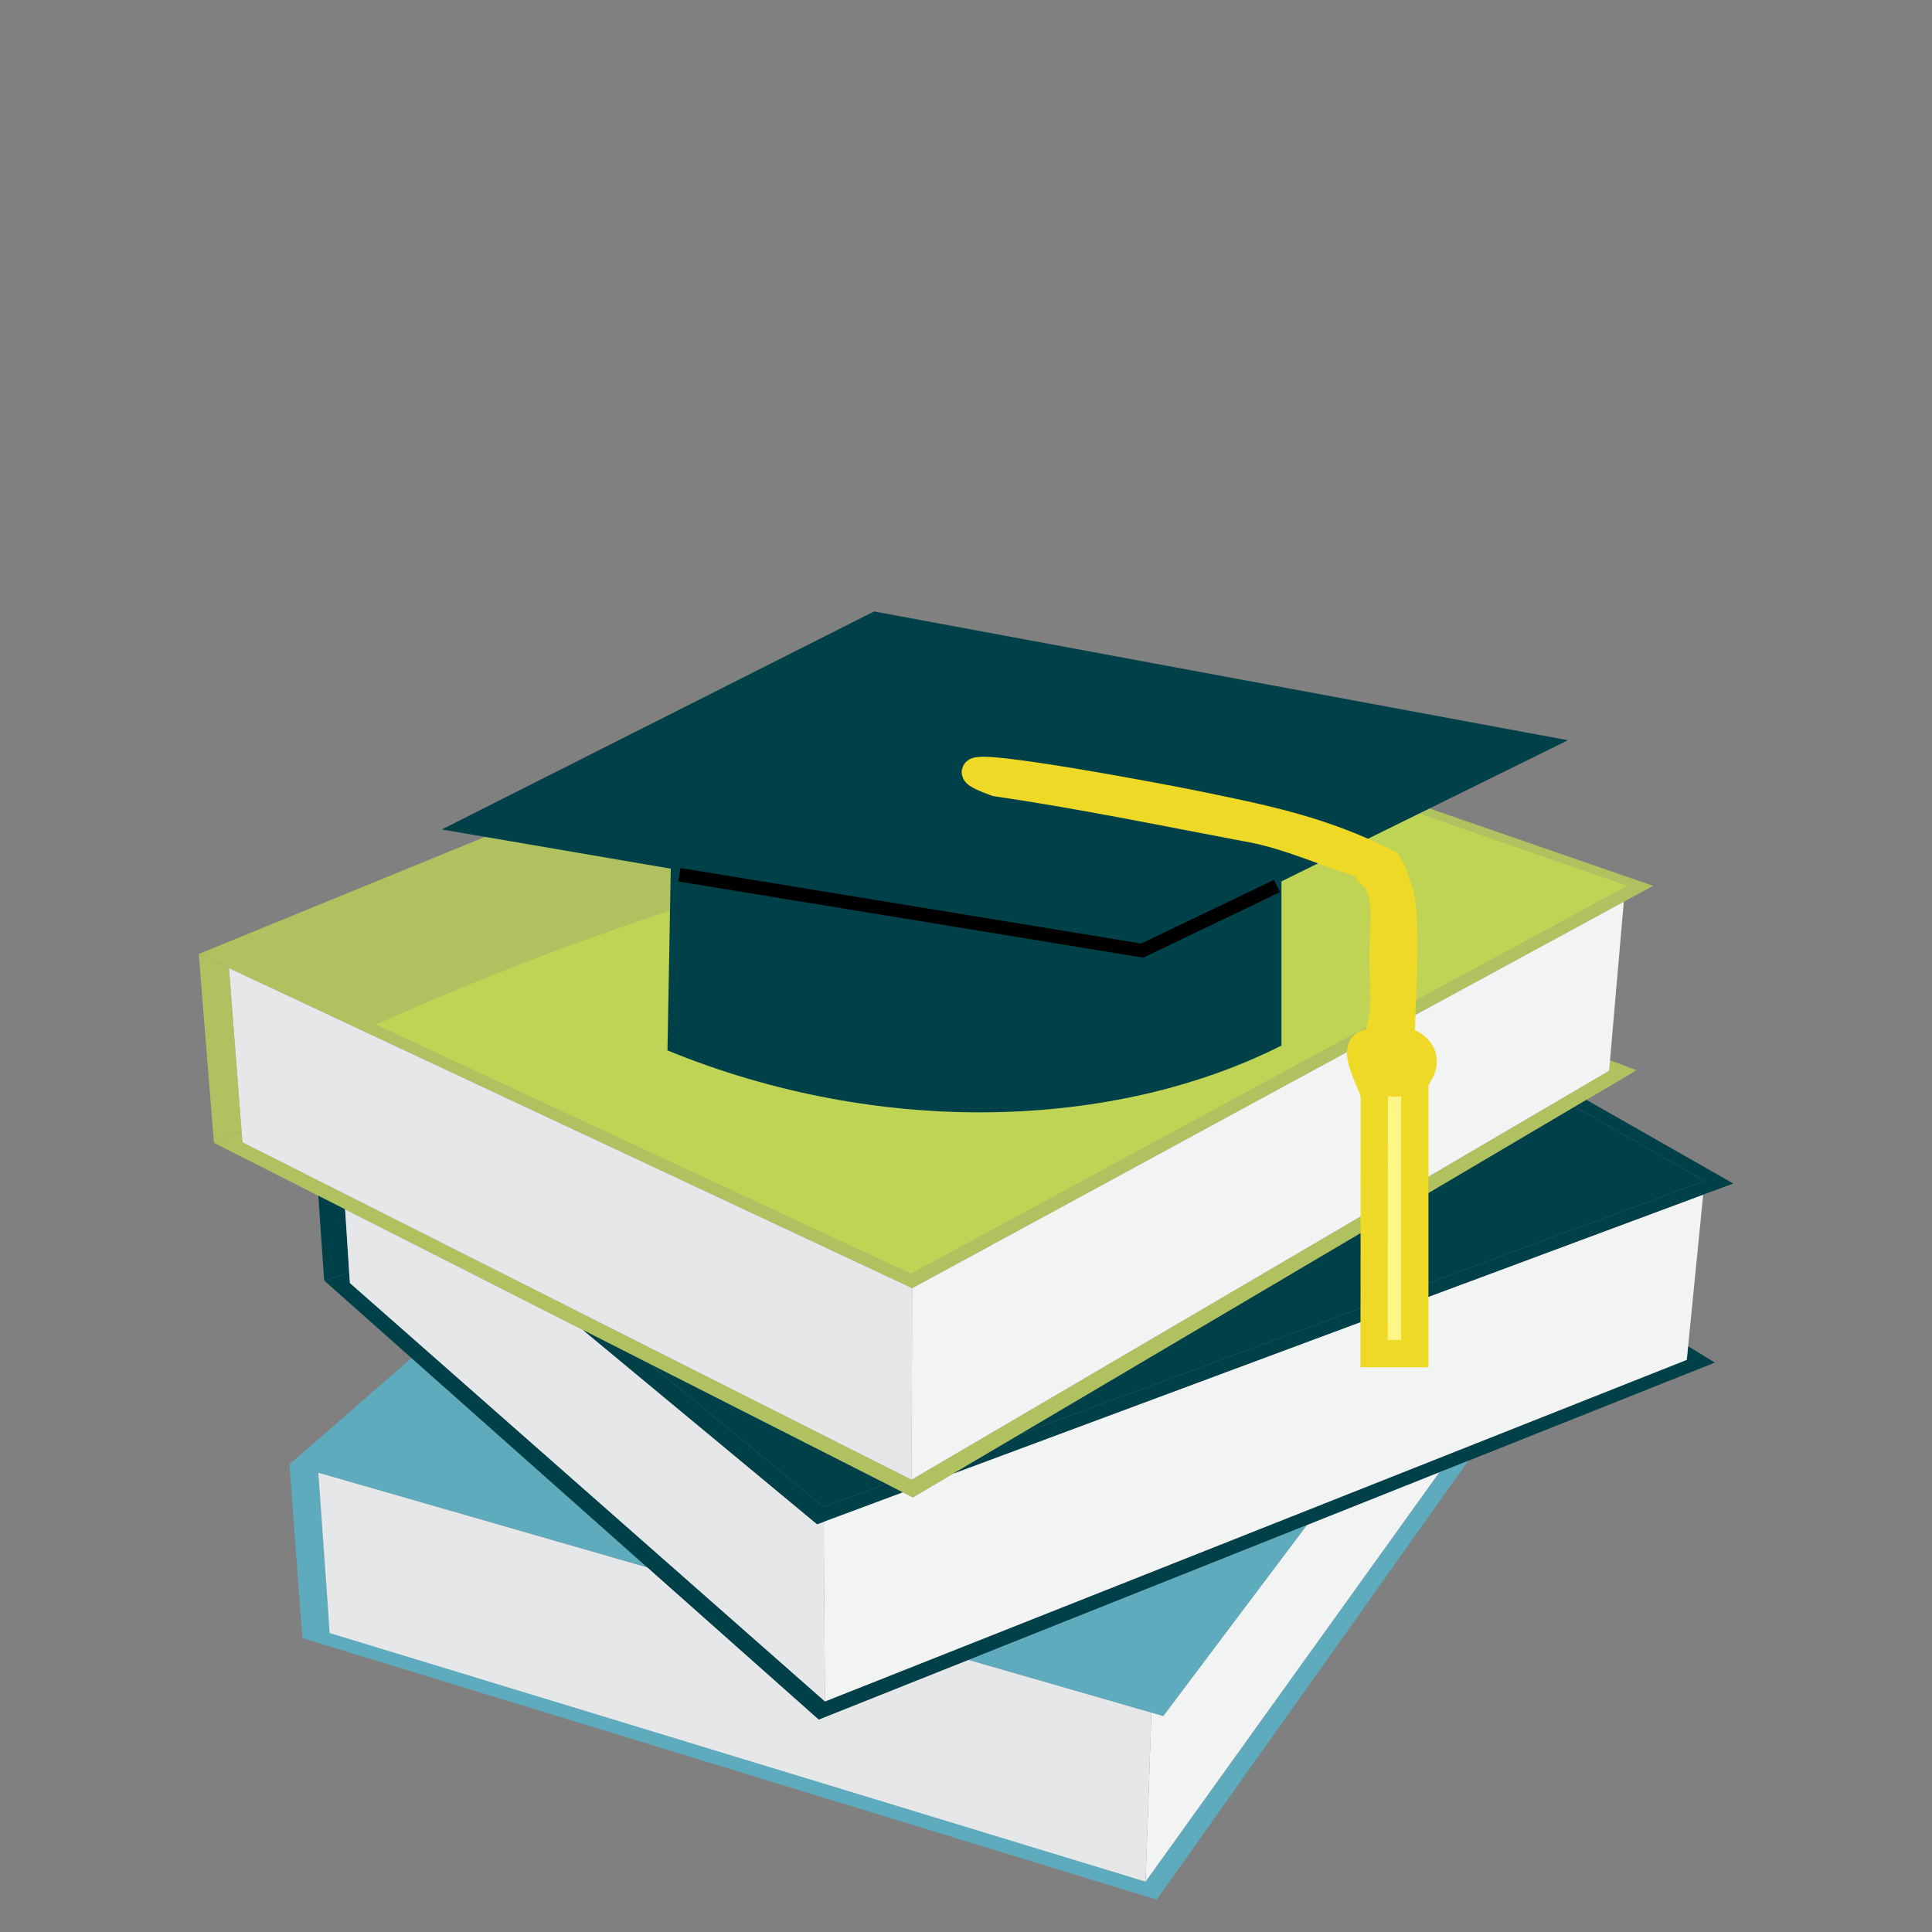
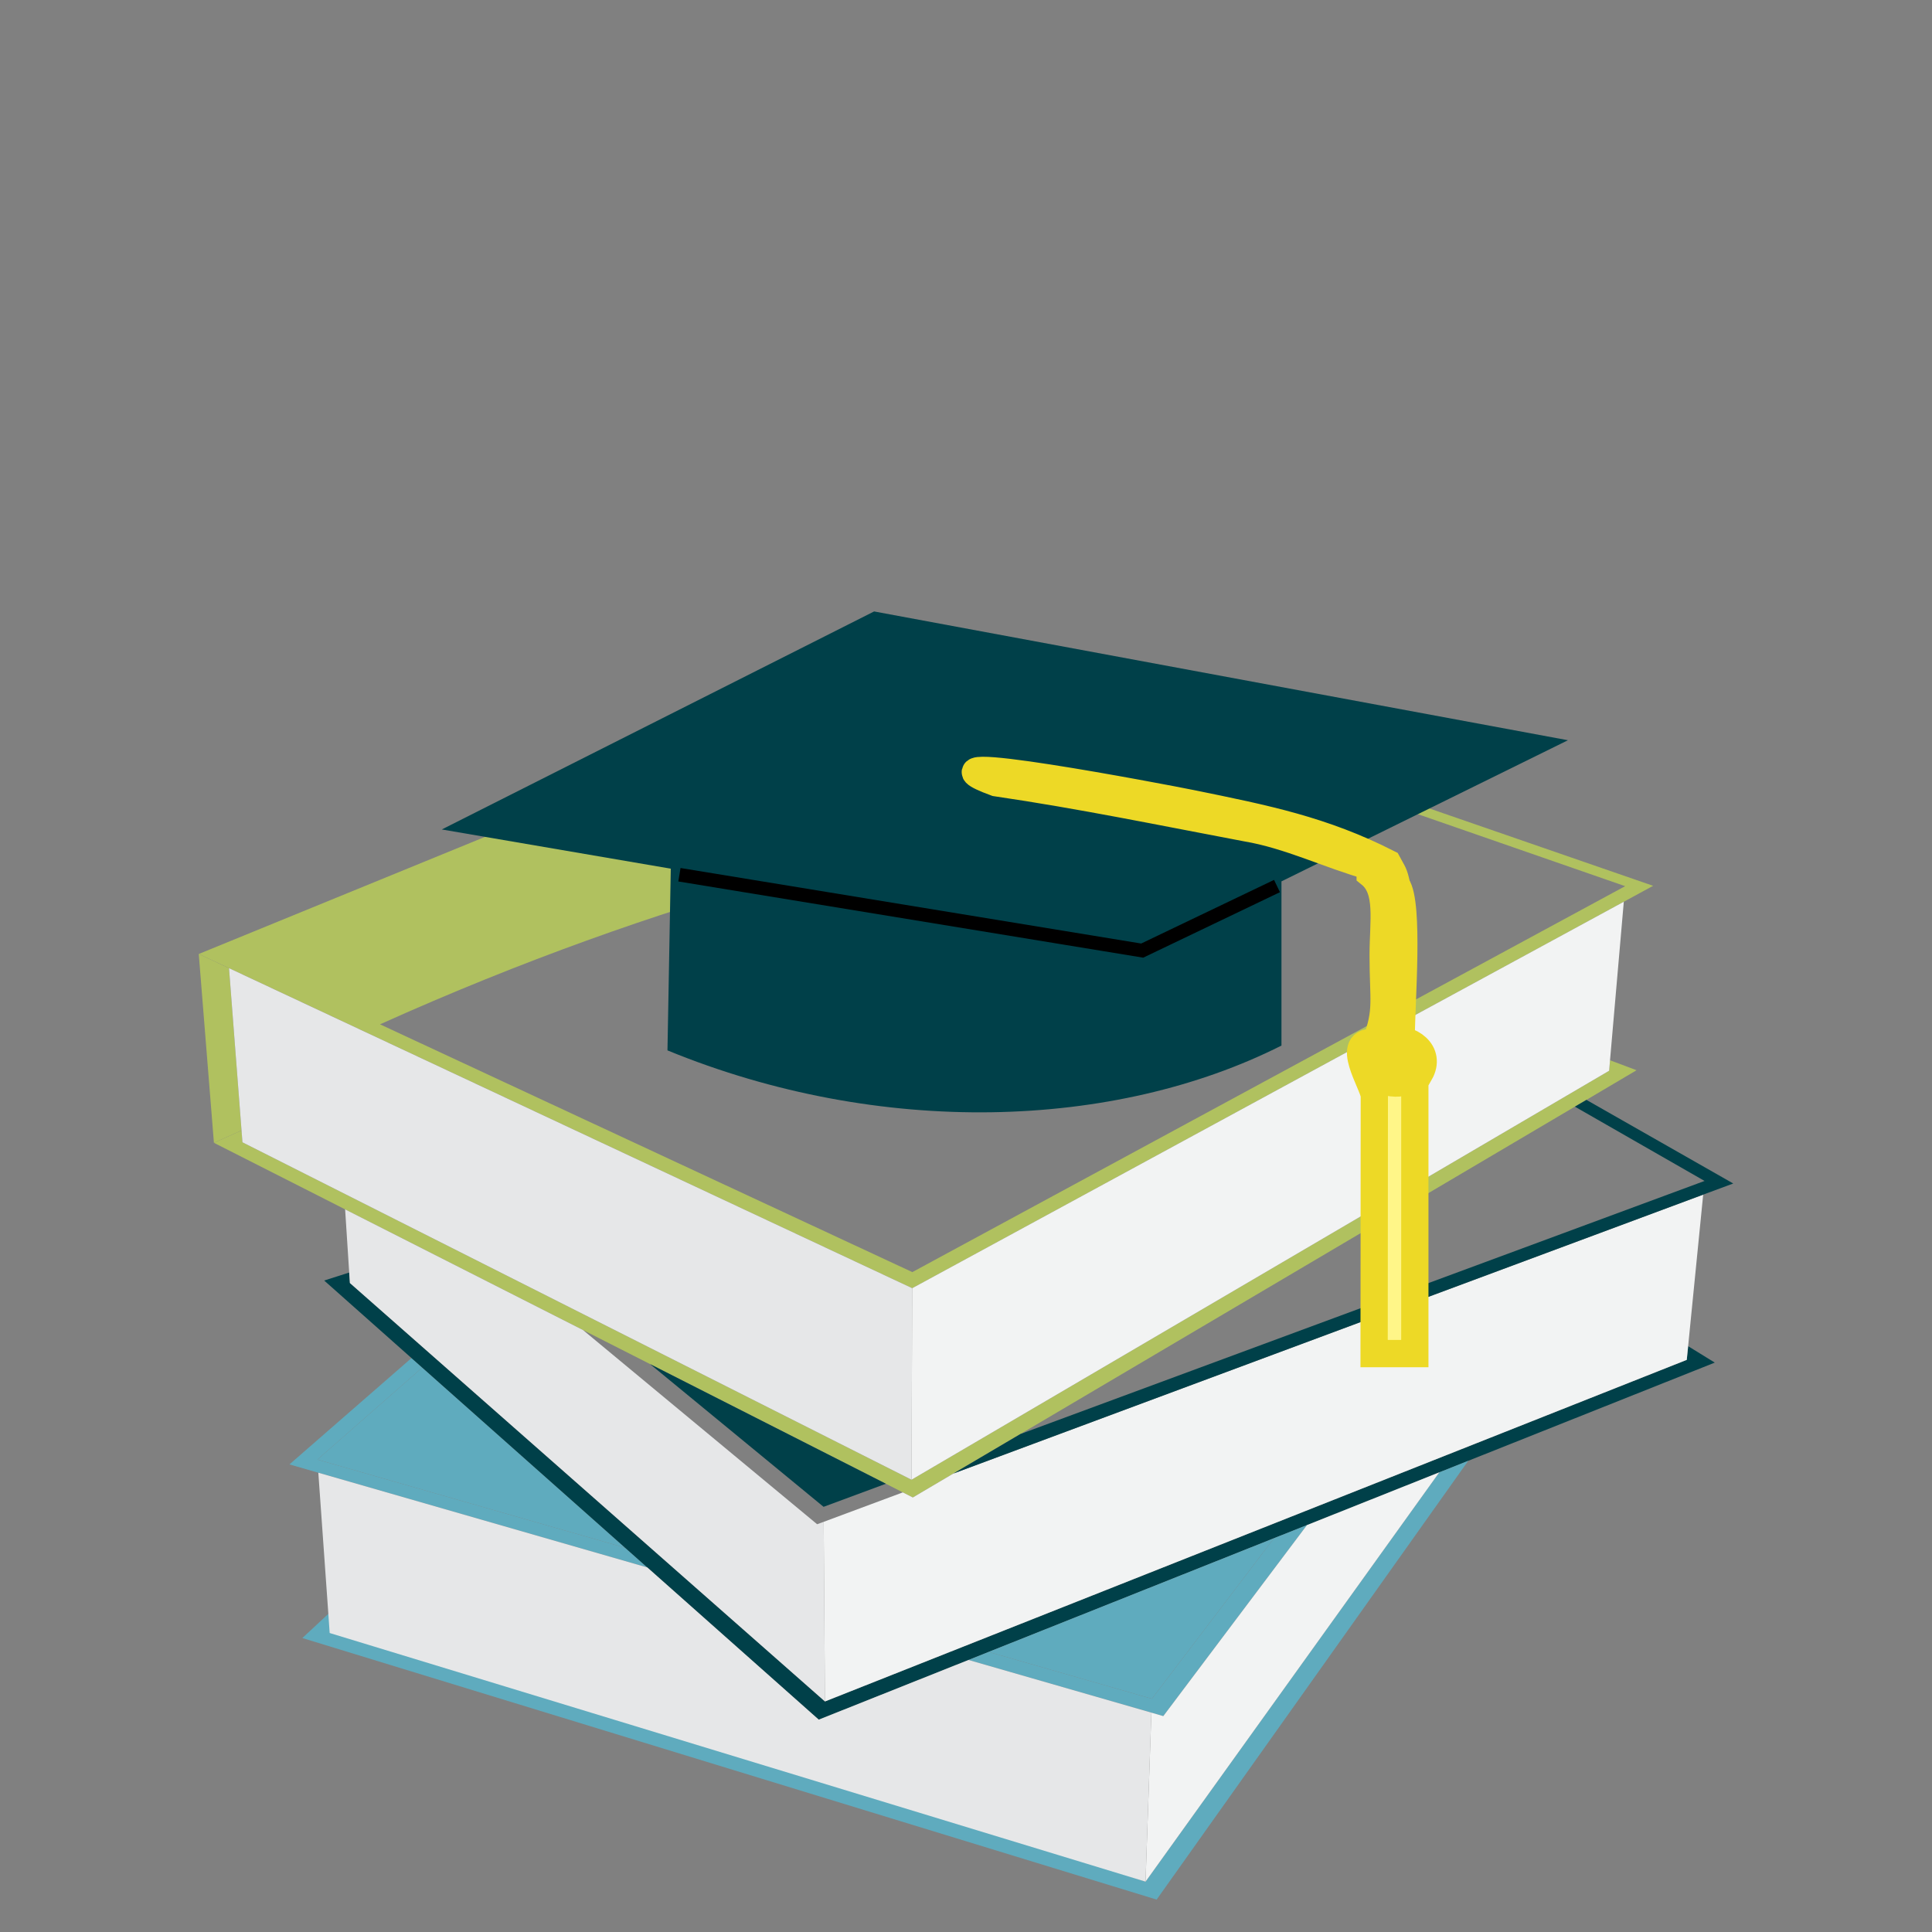
<svg xmlns="http://www.w3.org/2000/svg" xml:space="preserve" width="100mm" height="100mm" version="1.1" style="shape-rendering:geometricPrecision; text-rendering:geometricPrecision; image-rendering:optimizeQuality; fill-rule:evenodd; clip-rule:evenodd" viewBox="0 0 10000 10000">
  <rect x="0" y="0" width="10000" height="10000" fill="#808080" stroke="none" />
  <defs>
    <style type="text/css">
   
    .str0 {stroke:#EDD926;stroke-width:141.11;stroke-miterlimit:22.926}
    .str1 {stroke:black;stroke-width:70.55;stroke-miterlimit:22.926}
    .fil8 {fill:none}
    .fil1 {fill:#E6E7E8}
    .fil7 {fill:#FFF688}
    .fil5 {fill:#F2F3F3}
    .fil6 {fill:#004049}
    .fil3 {fill:#004049}
    .fil2 {fill:#5FABBE}
    .fil0 {fill:#B0C15F}
    .fil4 {fill:#BFD455}
   
  </style>
  </defs>
  <g id="Layer_x0020_1">
    <g id="_1952249271712">
      <polygon class="fil0" points="1028.77,4937.76 1107.22,5915.13 1250.16,5851.17 1185.4,5011.2 " />
      <path class="fil0" d="M1028.77 4937.76l156.72 73.35 3536.26 1656.73 3683.12 -2000.38 151.73 -82.53 -3612.31 -1249 -3915.3 1601.8 -0.22 0.03zm3693.4 1646.64l-2755.23 -1282.51c2964.5,-1333.33 5095.09,-1183.92 5095.09,-1183.92l1349.68 468.84 -3689.45 1997.59 -0.09 0z" />
      <polygon class="fil0" points="1107.22,5915.13 1647.64,6189.15 1786.34,6259.69 3017.75,6884.35 3364.69,7060.44 4585.28,7679.83 4672.95,7724.59 4724.81,7750.92 4934.34,7627.19 5281.27,7422.67 8151.54,5727.98 8211.29,5692.97 8470.84,5539.5 8333.44,5487.91 8328.96,5542.14 4717.96,7659.04 1254.9,5912.49 1250.16,5851.17 " />
      <polygon class="fil1" points="1185.4,5011.2 1250.16,5851.17 1254.9,5912.49 4717.96,7659.04 4721.64,6667.7 " />
-       <polygon class="fil2" points="1498.12,7579.81 1564.98,8478.47 1699.5,8353.17 1647.64,7622.72 " />
      <polygon class="fil2" points="1498.12,7579.81 1647.64,7622.72 3350.48,8113.12 3235.71,8011.25 1642.9,7554.79 2185.4,7078.61 2129.87,7029.39 " />
      <polygon class="fil2" points="1642.9,7554.79 3235.71,8011.25 2185.4,7078.61 " />
-       <polygon class="fil3" points="1647.64,6189.15 1677.91,6627.97 1807.42,6586.64 1786.34,6259.69 " />
      <polygon class="fil3" points="1677.91,6627.97 2129.87,7029.39 2185.4,7078.61 3235.71,8011.25 3350.48,8113.12 4237.81,8900.97 5013.03,8591.93 5117.01,8550.34 6594.01,7961.76 6764.85,7893.84 7449.76,7620.88 7599.55,7561.11 8875.7,7052.82 8737.75,6967.79 8730.66,7038.61 4269.95,8806.72 1811.1,6640.87 1807.42,6586.64 " />
      <polygon class="fil1" points="1786.34,6259.69 1807.42,6586.64 1811.1,6640.87 4269.95,8806.72 4263.37,7876.99 4229.39,7889.36 3017.75,6884.35 " />
-       <path class="fil4" d="M1946.66 5303.39l2768.66 1288.76 3707.34 -2007.29 -1356.26 -471.1c-0.02,-0.02 -2140.81,-150.16 -5119.85,1189.66l0.11 -0.03z" />
-       <polygon class="fil3" points="3017.75,6884.35 4229.39,7889.36 4263.37,7876.99 4672.95,7724.59 4585.28,7679.83 4262.83,7799.34 3364.69,7060.44 " />
      <polygon class="fil2" points="1699.5,8353.17 1564.98,8478.47 5986.73,9832.27 7599.55,7561.11 7449.76,7620.88 5929.35,9739.35 " />
      <polygon class="fil3" points="3364.69,7060.44 4262.83,7799.34 4585.28,7679.83 " />
      <polygon class="fil5" points="4263.37,7876.99 4269.95,8806.72 8730.66,7038.61 8737.75,6967.79 8815.67,6183.37 4934.34,7627.19 4724.81,7750.92 4672.95,7724.59 " />
      <polygon class="fil5" points="8404.78,4667.41 4721.64,6667.7 4717.96,7659.04 8328.96,5542.14 8333.44,5487.91 " />
      <polygon class="fil3" points="4934.34,7627.19 8815.67,6183.37 8971.24,6125.73 8211.29,5692.97 8151.54,5727.98 8822.78,6112.56 5281.27,7422.67 " />
      <polygon class="fil2" points="5013.03,8591.93 5959.63,8864.65 6021.21,8882.53 6764.85,7893.84 6594.01,7961.76 5962.24,8792.78 5117.01,8550.34 " />
      <polygon class="fil2" points="5117.01,8550.34 5962.24,8792.78 6594.01,7961.76 " />
-       <polygon class="fil3" points="5281.27,7422.67 8822.78,6112.56 8151.54,5727.98 " />
      <polygon class="fil5" points="5959.63,8864.65 5929.35,9739.35 7449.76,7620.88 6764.85,7893.84 6021.21,8882.53 " />
      <polygon class="fil1" points="1647.64,7622.72 1699.5,8353.17 1706.32,8452.41 5929.35,9739.35 5959.63,8864.65 5013.03,8591.93 4237.81,8900.97 3350.48,8113.12 " />
    </g>
  </g>
  <g id="Layer_x0020_1_0">
    <path class="fil6" d="M3471.98 4496.25l-17.19 940.5c1102.21,452.4 2315.83,409.82 3178.05,-24.91l0 -849.89 1482.81 -730.48 -3591.3 -666.64 -2237.7 1128.44 1185.33 202.98z" />
    <path class="fil7 str0" d="M7323.12 5579.09c-42.03,15.46 -66.8,31.85 -117.87,25.6 -228.08,-27.93 98.81,-179.53 143.9,-50.47 60.96,-108.16 -49.12,-186.88 -162.57,-174.92 21.56,-44.66 -88.56,45.22 -66.29,17.52 -168.78,-21.64 -11.99,213.07 -6.78,273.34l-1.14 1335.96 210.75 0 0 -1427.03z" />
    <path class="fil8 str0" d="M6451.99 4285.36c220.73,37.2 423.04,138.24 640.11,199.51 62.25,42 19.71,17.71 58.66,47.83 53.12,41.06 22.95,23.28 78.69,50.94 -14.41,-68.68 -19.83,-65.21 -46.84,-116.18 -337,-171.07 -628.68,-229.68 -1016.6,-308.77 -133.66,-27.25 -1504.32,-289.1 -1011.35,-107.45 445.46,65.43 856.75,150.87 1297.33,234.12z" />
    <path class="fil8 str0" d="M7120.29 5396.82l132.58 -35.04c0,-163.16 42.05,-685.11 -23.42,-778.14 -55.74,-27.66 -25.57,-9.88 -78.69,-50.94 -38.95,-30.12 3.59,-5.83 -58.66,-47.83l0 38.96c100.86,81.27 67.14,243.15 67.1,421.52 -0.06,231.53 24.85,284.23 -38.91,451.47z" />
    <polyline class="fil8 str1" points="3516.72,4527.6 5912.01,4920.28 6609.72,4586.13 " />
  </g>
</svg>